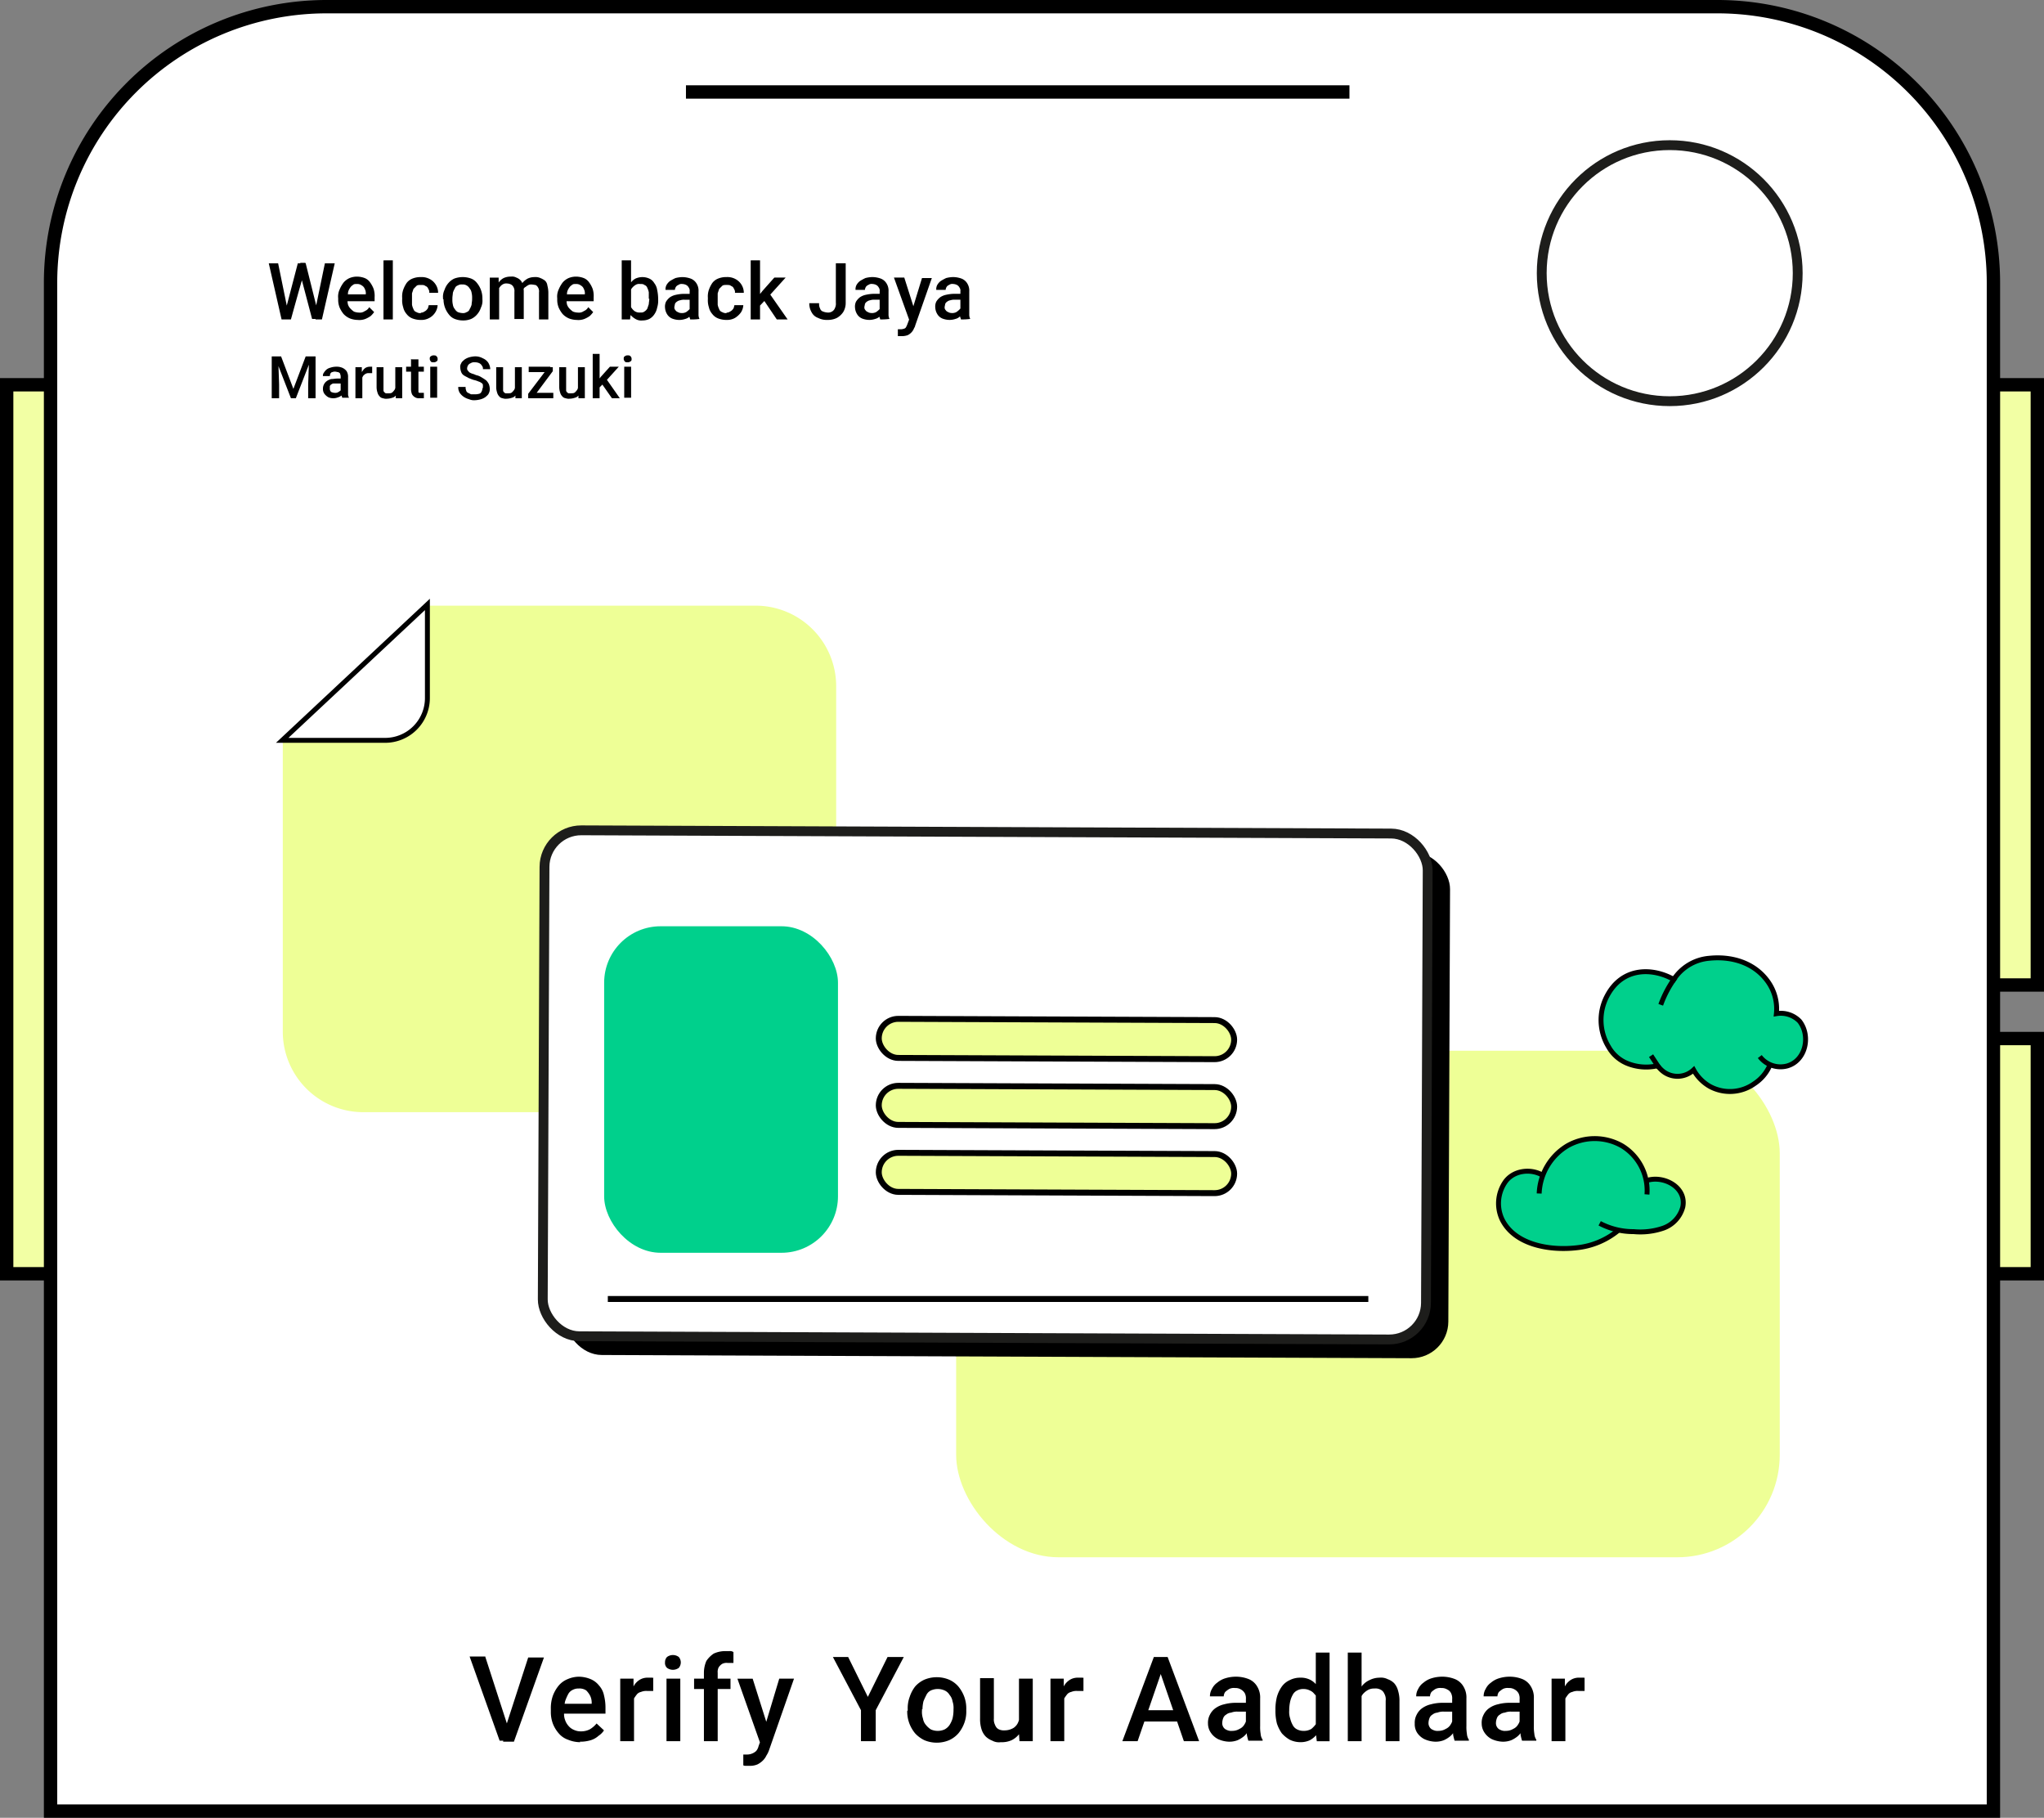
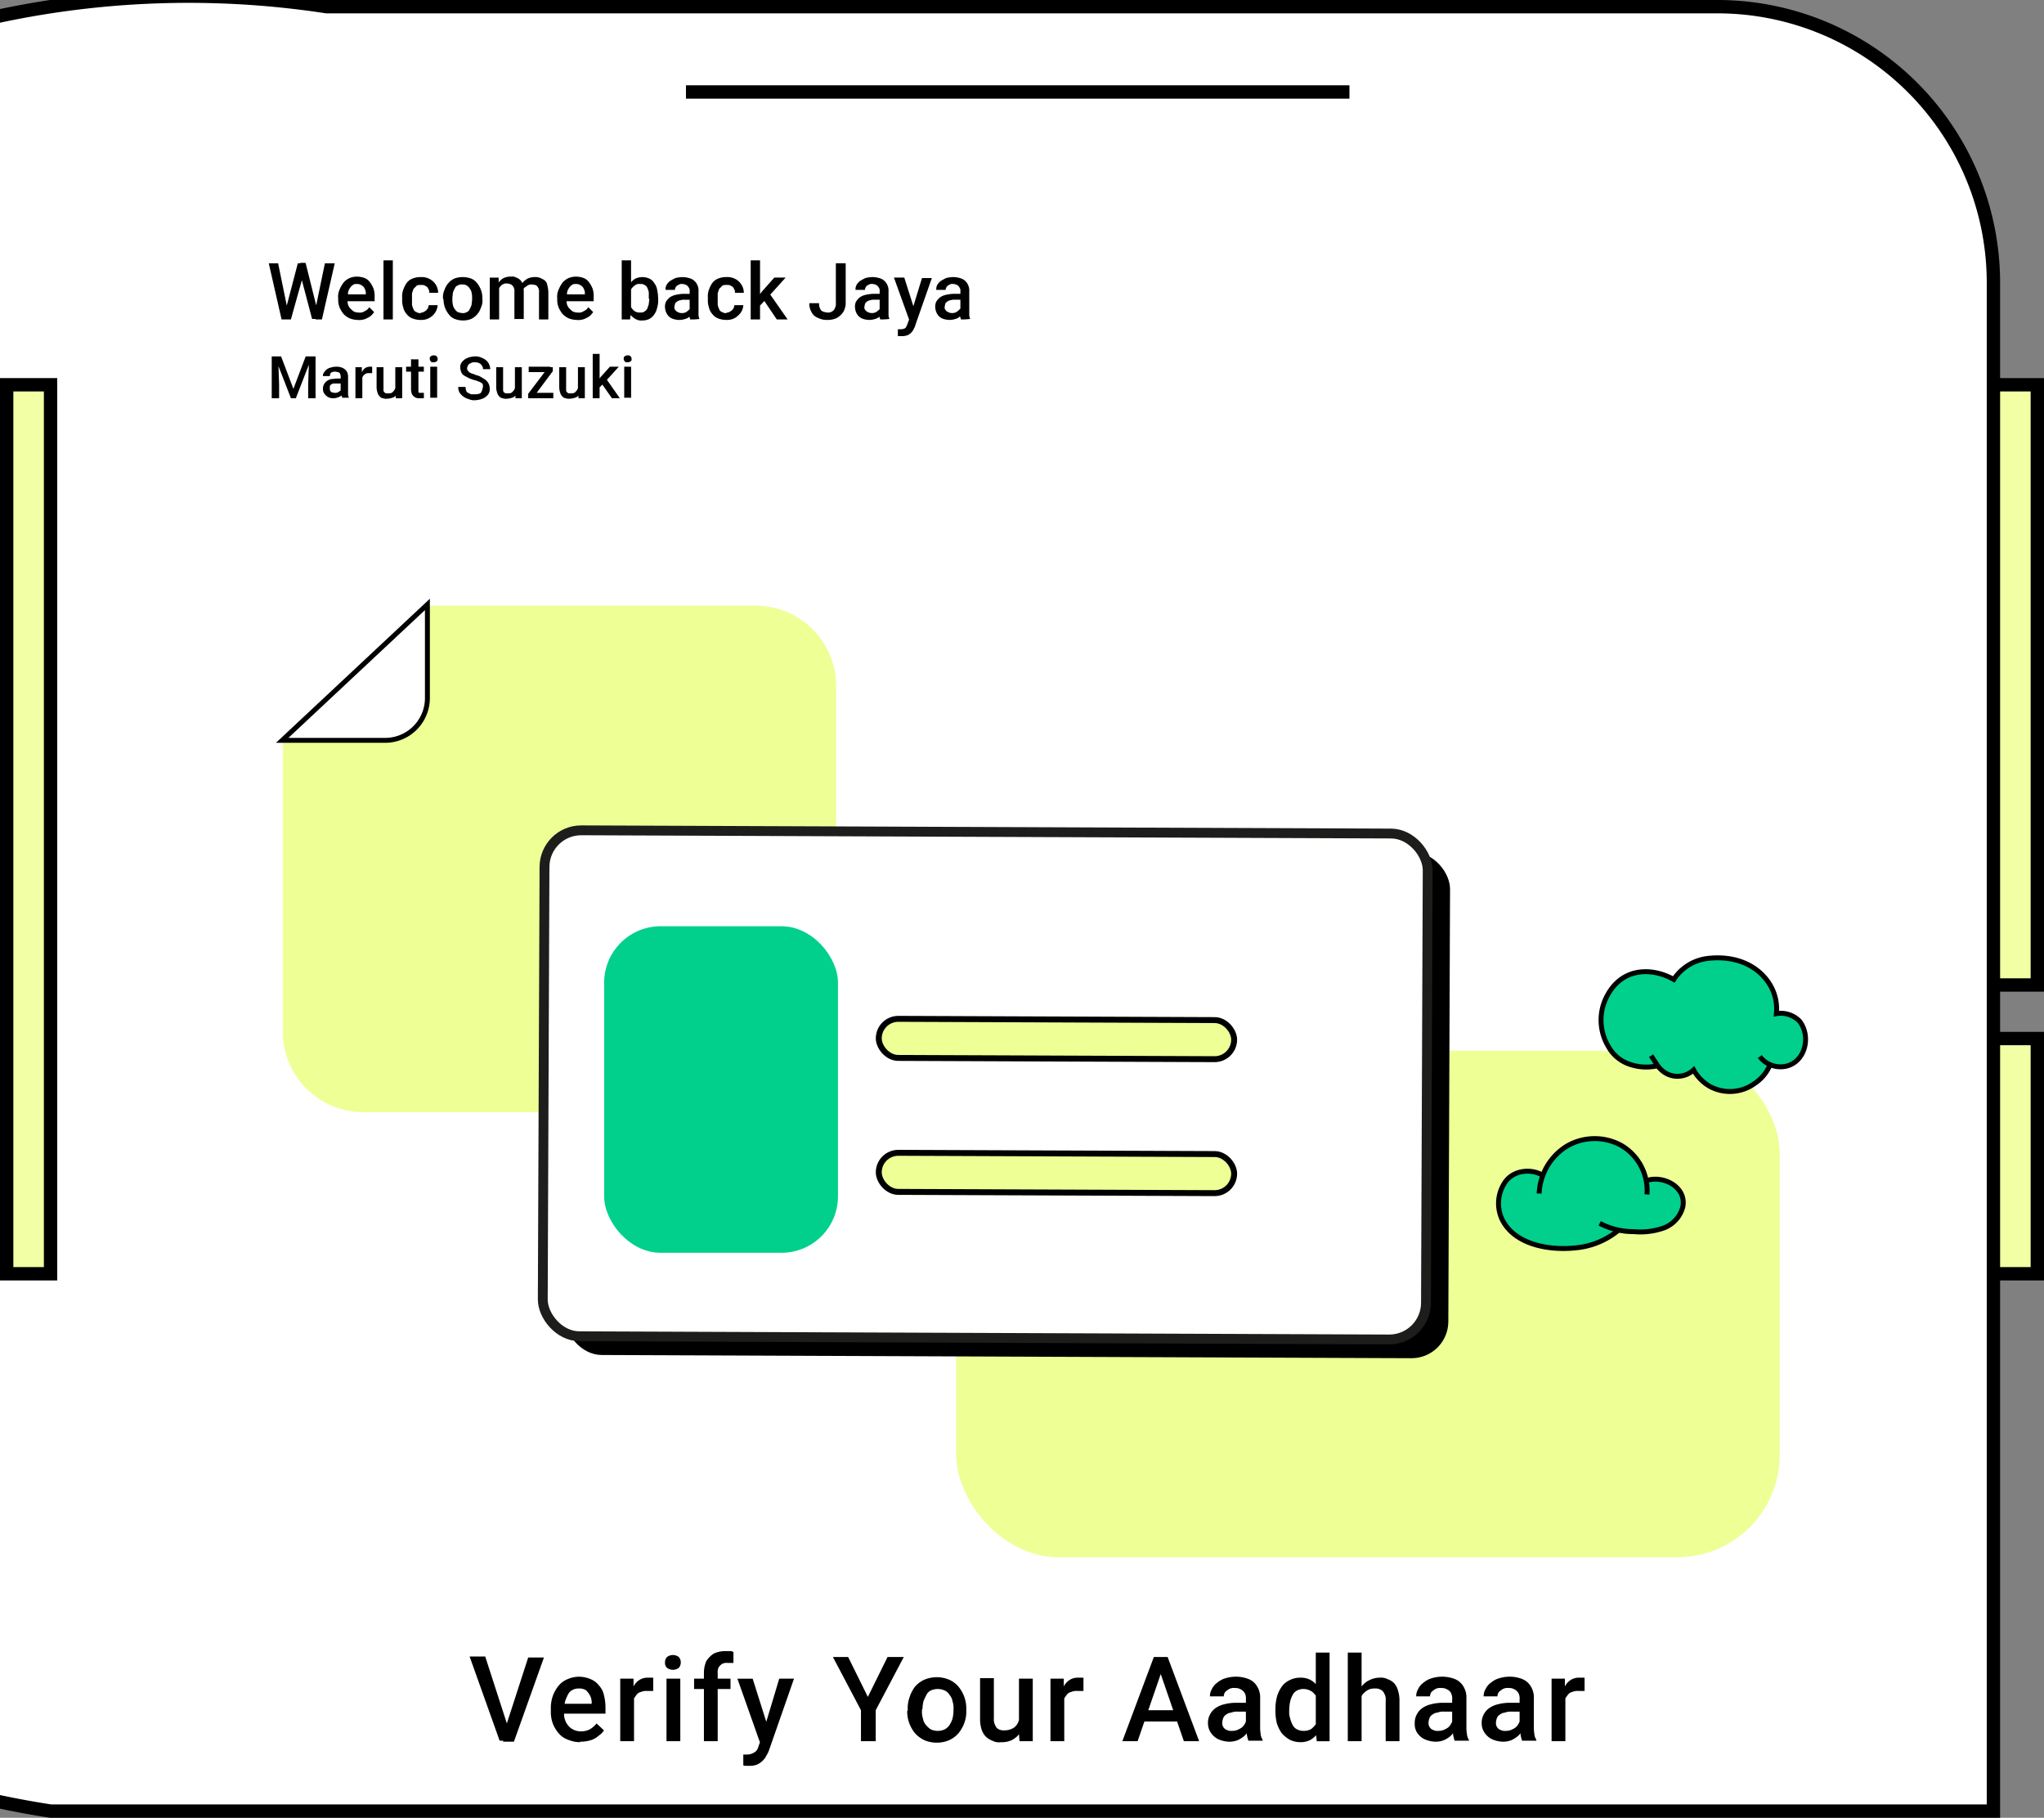
<svg xmlns="http://www.w3.org/2000/svg" width="459.326" height="408.379" viewBox="0 0 459.326 408.379">
  <rect x="0" y="0" width="459.326" height="408.379" fill="#808080" stroke="none" />
  <g id="Group_245" data-name="Group 245" transform="translate(-730.337 -950.431)">
    <g id="Group_82" data-name="Group 82" transform="translate(-2359.522)">
-       <path id="Rectangle_14" data-name="Rectangle 14" d="M62.026,0H374.578A62.026,62.026,0,0,1,436.6,62.026V405.379a0,0,0,0,1,0,0H0a0,0,0,0,1,0,0V62.026A62.026,62.026,0,0,1,62.026,0Z" transform="translate(3101.22 951.931)" fill="#fff" stroke="#000" stroke-miterlimit="10" stroke-width="3" />
+       <path id="Rectangle_14" data-name="Rectangle 14" d="M62.026,0H374.578A62.026,62.026,0,0,1,436.6,62.026V405.379a0,0,0,0,1,0,0H0a0,0,0,0,1,0,0A62.026,62.026,0,0,1,62.026,0Z" transform="translate(3101.22 951.931)" fill="#fff" stroke="#000" stroke-miterlimit="10" stroke-width="3" />
      <line id="Line_41" data-name="Line 41" x2="149.099" transform="translate(3244.006 971.094)" fill="#fff" stroke="#000" stroke-miterlimit="10" stroke-width="3" />
      <rect id="Rectangle_15" data-name="Rectangle 15" width="9.861" height="134.847" transform="translate(3537.824 1036.873)" fill="#f2ffa4" stroke="#000" stroke-miterlimit="10" stroke-width="3" />
      <rect id="Rectangle_16" data-name="Rectangle 16" width="9.861" height="199.723" transform="translate(3091.359 1036.873)" fill="#f2ffa4" stroke="#000" stroke-miterlimit="10" stroke-width="3" />
      <rect id="Rectangle_17" data-name="Rectangle 17" width="9.861" height="52.847" transform="translate(3537.824 1183.749)" fill="#f2ffa4" stroke="#000" stroke-miterlimit="10" stroke-width="3" />
    </g>
    <g id="Group_98" data-name="Group 98" transform="translate(-2359.522)">
      <path id="Path_1448" data-name="Path 1448" d="M3203.576,1338.181l4.978-15.375h3.539l-6.748,18.915h-2.433l.664-3.429Zm-4.646-15.486,4.977,15.376.664,3.429h-2.433l-6.748-18.916h3.54Zm21.349,19.137a7.25,7.25,0,0,1-2.766-.553,4.773,4.773,0,0,1-2.1-1.438,7.372,7.372,0,0,1-1.328-2.213,7.449,7.449,0,0,1-.442-2.654v-.553a8.5,8.5,0,0,1,.442-2.987,7.964,7.964,0,0,1,1.328-2.323,5.119,5.119,0,0,1,1.991-1.438,6.555,6.555,0,0,1,2.544-.553,7.116,7.116,0,0,1,2.655.553,4.767,4.767,0,0,1,1.88,1.438,4.655,4.655,0,0,1,1.107,2.212,11.16,11.16,0,0,1,.332,2.766v1.327H3215.08V1333.2h7.743v-.222a3.533,3.533,0,0,0-.332-1.548,4.892,4.892,0,0,0-.885-1.217,2.662,2.662,0,0,0-1.659-.442,2.77,2.77,0,0,0-1.438.331,2.18,2.18,0,0,0-1,1,10.759,10.759,0,0,0-.663,1.549,9.873,9.873,0,0,0-.222,1.991v.553a3.763,3.763,0,0,0,.222,1.659,3.809,3.809,0,0,0,.774,1.327,3.128,3.128,0,0,0,1.217.885,3.519,3.519,0,0,0,1.548.332,4.345,4.345,0,0,0,1.992-.442,5.819,5.819,0,0,0,1.548-1.328l1.659,1.549a4.242,4.242,0,0,1-1.217,1.217,4.614,4.614,0,0,1-1.77.995,8.064,8.064,0,0,1-2.433.332Zm12.057-11.615v11.394h-3.1v-14.049h2.987v2.655Zm4.314-2.765v2.876h-1.327a3.039,3.039,0,0,0-1.438.221,1.608,1.608,0,0,0-1,.664,7.824,7.824,0,0,0-.664.995,5.583,5.583,0,0,0-.221,1.328h-.664a8.653,8.653,0,0,1,.222-2.434,8.29,8.29,0,0,1,.774-1.991,3.819,3.819,0,0,1,1.327-1.328,3.4,3.4,0,0,1,1.881-.442h.664a.827.827,0,0,1,.553.111Zm6.084.11v14.049h-3.1v-14.049Zm-3.429-3.65a1.663,1.663,0,0,1,.443-1.217,2.209,2.209,0,0,1,2.654,0,1.894,1.894,0,0,1,0,2.434,2.213,2.213,0,0,1-2.654,0A1.512,1.512,0,0,1,3239.3,1323.912Zm11.837,17.7h-3.1v-15.376a6.679,6.679,0,0,1,.553-2.655,5.922,5.922,0,0,1,1.66-1.659,6.279,6.279,0,0,1,2.654-.553h.885a1.331,1.331,0,0,1,.885.221v2.433h-1.327a2.181,2.181,0,0,0-1.217.222,2.587,2.587,0,0,0-.775.774,2.191,2.191,0,0,0-.221,1.217v15.376Zm2.875-14.049v2.323h-8.185v-2.323Zm7.191,12.5,3.761-12.5h3.318l-5.642,16.15a5.116,5.116,0,0,1-.553,1.107,3.976,3.976,0,0,1-.774,1.106,4.9,4.9,0,0,1-1.217.885,4.215,4.215,0,0,1-1.77.332h-.774a1.4,1.4,0,0,1-.664-.111V1344.6h.664a3.057,3.057,0,0,0,2.212-.774,2.591,2.591,0,0,0,.553-1.106l1-2.766Zm-2.213-12.5,3.319,10.509.553,3.318-2.212.553-5.089-14.38H3259Zm21.46-4.867,4.425,8.96,4.425-8.96h3.65l-6.305,11.947v6.969h-3.318v-6.969l-6.306-11.947h3.429Zm13.385,12.057v-.332a7.278,7.278,0,0,1,.442-2.765,7.736,7.736,0,0,1,1.217-2.323,6.123,6.123,0,0,1,2.1-1.549,7.192,7.192,0,0,1,5.531,0,5.775,5.775,0,0,1,2.1,1.549,7.94,7.94,0,0,1,1.328,2.323,7.633,7.633,0,0,1,.442,2.765v.332a7.282,7.282,0,0,1-.442,2.766,7.94,7.94,0,0,1-1.328,2.323,6.116,6.116,0,0,1-2.1,1.548,7.192,7.192,0,0,1-5.531,0,6.885,6.885,0,0,1-2.1-1.548,7.959,7.959,0,0,1-1.327-2.323,7.635,7.635,0,0,1-.442-2.766Zm3.208-.332v.332a4.59,4.59,0,0,0,.221,1.77,2.9,2.9,0,0,0,.664,1.438,4.754,4.754,0,0,0,1.106,1,3.778,3.778,0,0,0,3.1,0,3.131,3.131,0,0,0,1.107-1,5.731,5.731,0,0,0,.663-1.438,8.561,8.561,0,0,0,.222-1.77v-.332a4.569,4.569,0,0,0-.222-1.769,2.89,2.89,0,0,0-.663-1.438,2.42,2.42,0,0,0-1.107-1,3.777,3.777,0,0,0-3.1,0,2.167,2.167,0,0,0-1,1c-.221.442-.443.884-.664,1.438a8.579,8.579,0,0,0-.221,1.769Zm21.792,3.872v-10.73h3.1v14.049h-2.986l-.222-3.319Zm.332-2.876h.995a6.447,6.447,0,0,1-.332,2.544,7.34,7.34,0,0,1-.995,2.1,4.9,4.9,0,0,1-1.659,1.327,5.326,5.326,0,0,1-2.434.443,3.021,3.021,0,0,1-1.88-.332,4.536,4.536,0,0,1-1.439-.885,4.161,4.161,0,0,1-.995-1.659,7.606,7.606,0,0,1-.332-2.434v-9.07h3.1v9.07a2.59,2.59,0,0,0,.222,1.328,2.387,2.387,0,0,0,.442.774,1.775,1.775,0,0,0,.774.442,2.429,2.429,0,0,0,.885.111,3.934,3.934,0,0,0,2.1-.553,2.831,2.831,0,0,0,1.106-1.438,5.365,5.365,0,0,0,.332-1.991Zm9.845-5.2v11.394h-3.1v-14.049h2.987v2.655Zm4.314-2.765v2.876H3332a3.041,3.041,0,0,0-1.438.221,1.613,1.613,0,0,0-1,.664,7.7,7.7,0,0,0-.663.995,5.535,5.535,0,0,0-.222,1.328h-.663a8.69,8.69,0,0,1,.221-2.434,8.29,8.29,0,0,1,.774-1.991,3.816,3.816,0,0,1,1.327-1.328,3.4,3.4,0,0,1,1.881-.442h.664a.826.826,0,0,1,.553.111Zm17.809-2.213-5.641,16.372h-3.43l7.08-18.916h2.212l-.221,2.544Zm4.757,16.372-5.642-16.372-.221-2.544h2.212l7.08,18.916Zm-.332-6.969v2.544h-10.288v-2.544Zm14.27,4.2v-6.637a2.584,2.584,0,0,0-.222-1.327,2.258,2.258,0,0,0-.885-.885,2.35,2.35,0,0,0-1.327-.332,2.4,2.4,0,0,0-1.327.221,6.111,6.111,0,0,0-.885.664,1.788,1.788,0,0,0-.332.995h-3.1a3.122,3.122,0,0,1,.443-1.659,3.7,3.7,0,0,1,1.217-1.438,5.1,5.1,0,0,1,1.88-.995,8.068,8.068,0,0,1,2.434-.332,7.7,7.7,0,0,1,2.765.553,3.911,3.911,0,0,1,1.881,1.659,4.722,4.722,0,0,1,.663,2.655v6.195a8.9,8.9,0,0,0,.111,1.769,2.7,2.7,0,0,0,.443,1.328v.221h-3.208a11.531,11.531,0,0,1-.332-1.327c0-.553-.111-1-.111-1.549Zm.442-5.752v1.881h-2.212a3.522,3.522,0,0,0-1.549.221,1.968,1.968,0,0,0-1.106.442,1.491,1.491,0,0,0-.664.775,3.235,3.235,0,0,0-.221.995,1.645,1.645,0,0,0,.221,1,1.485,1.485,0,0,0,.775.663,2.182,2.182,0,0,0,1.217.222,3.122,3.122,0,0,0,1.659-.443,2.421,2.421,0,0,0,1.106-.995,2.877,2.877,0,0,0,.442-1.107l1,1.439a2.612,2.612,0,0,1-.553,1.106,4.827,4.827,0,0,1-1,1.217,6.286,6.286,0,0,1-1.438.884,5.154,5.154,0,0,1-1.88.332,6.472,6.472,0,0,1-2.434-.553,4.247,4.247,0,0,1-1.659-1.438,3.646,3.646,0,0,1-.664-2.1,3.8,3.8,0,0,1,.442-1.991,3.857,3.857,0,0,1,1.217-1.438,5.486,5.486,0,0,1,1.992-.885,9.968,9.968,0,0,1,2.765-.331h2.434Zm15.266,5.642V1321.7h3.1v19.912h-2.876l-.332-2.876Zm-9.071-3.983v-.221a11.384,11.384,0,0,1,.332-2.876,7.518,7.518,0,0,1,1.106-2.323,4.434,4.434,0,0,1,1.77-1.438,5.141,5.141,0,0,1,2.323-.553,4.67,4.67,0,0,1,2.212.442,4.147,4.147,0,0,1,1.66,1.438,8.272,8.272,0,0,1,1.106,2.213,20.474,20.474,0,0,1,.553,2.765v.885a20.458,20.458,0,0,1-.553,2.766,5.414,5.414,0,0,1-1.106,2.1,5.219,5.219,0,0,1-1.66,1.438,4.953,4.953,0,0,1-2.212.443,5.521,5.521,0,0,1-2.323-.553,7.223,7.223,0,0,1-1.77-1.438,8.268,8.268,0,0,1-1.106-2.213,11.384,11.384,0,0,1-.332-2.876Zm3.1-.221v.221a4.59,4.59,0,0,0,.221,1.77,5.57,5.57,0,0,0,.553,1.438,2.17,2.17,0,0,0,1,1,3.064,3.064,0,0,0,1.438.332,3.247,3.247,0,0,0,1.77-.443,5.81,5.81,0,0,0,1.106-1.217,8.33,8.33,0,0,0,.553-1.77v-2.322a3.068,3.068,0,0,0-.332-1.439,2.293,2.293,0,0,0-.664-1.106,2.4,2.4,0,0,0-.995-.774,3.063,3.063,0,0,0-1.438-.332,2.769,2.769,0,0,0-1.438.332,2.169,2.169,0,0,0-1,1,5.556,5.556,0,0,0-.553,1.438,9.715,9.715,0,0,0-.221,1.769Zm16.261-12.832v19.912h-3.1V1321.7Zm-.553,12.39h-1a6.689,6.689,0,0,1,.443-2.655,6.338,6.338,0,0,1,1.106-2.1,4.431,4.431,0,0,1,1.77-1.438,5.033,5.033,0,0,1,2.212-.553,3.383,3.383,0,0,1,1.881.332,3.9,3.9,0,0,1,1.438.885,3.99,3.99,0,0,1,.885,1.659,7.612,7.612,0,0,1,.332,2.434v8.96h-3.1v-9.071a2.643,2.643,0,0,0-.332-1.659,1.722,1.722,0,0,0-.885-.885,2.4,2.4,0,0,0-1.327-.221,2.771,2.771,0,0,0-1.438.331,4.351,4.351,0,0,0-1.106.885,3.742,3.742,0,0,0-.664,1.328,8.5,8.5,0,0,0-.221,1.659Zm20.907,4.756v-6.637a2.592,2.592,0,0,0-.221-1.327,1.729,1.729,0,0,0-.885-.885,2.355,2.355,0,0,0-1.328-.332,2.4,2.4,0,0,0-1.327.221,6.111,6.111,0,0,0-.885.664,1.786,1.786,0,0,0-.332.995h-3.1a3.118,3.118,0,0,1,.442-1.659,3.7,3.7,0,0,1,1.217-1.438,5.1,5.1,0,0,1,1.88-.995,8.071,8.071,0,0,1,2.434-.332,7.693,7.693,0,0,1,2.765.553,3.908,3.908,0,0,1,1.881,1.659,4.724,4.724,0,0,1,.664,2.655v6.195a9,9,0,0,0,.11,1.769,2.7,2.7,0,0,0,.443,1.328v.221h-3.208a11.48,11.48,0,0,1-.332-1.327c0-.553-.111-1-.111-1.549Zm.442-5.752v1.881h-2.212a3.523,3.523,0,0,0-1.549.221,1.968,1.968,0,0,0-1.106.442,1.493,1.493,0,0,0-.664.775,3.242,3.242,0,0,0-.221.995,1.647,1.647,0,0,0,.221,1,1.482,1.482,0,0,0,.775.663,2.178,2.178,0,0,0,1.216.222,3.124,3.124,0,0,0,1.66-.443,2.422,2.422,0,0,0,1.106-.995,2.879,2.879,0,0,0,.442-1.107l1,1.439a2.612,2.612,0,0,1-.553,1.106,4.85,4.85,0,0,1-1,1.217,6.281,6.281,0,0,1-1.438.884,5.152,5.152,0,0,1-1.88.332,6.472,6.472,0,0,1-2.434-.553,4.245,4.245,0,0,1-1.659-1.438,3.533,3.533,0,0,1-.553-2.1,3.787,3.787,0,0,1,.442-1.991,3.857,3.857,0,0,1,1.217-1.438,5.489,5.489,0,0,1,1.991-.885,9.971,9.971,0,0,1,2.766-.331h2.433Zm14.712,5.752v-6.637a2.6,2.6,0,0,0-.221-1.327,2.256,2.256,0,0,0-.885-.885,2.352,2.352,0,0,0-1.327-.332,2.4,2.4,0,0,0-1.328.221,6.249,6.249,0,0,0-.885.664,1.786,1.786,0,0,0-.331.995h-3.1a3.12,3.12,0,0,1,.443-1.659,3.692,3.692,0,0,1,1.216-1.438,5.111,5.111,0,0,1,1.881-.995,8.065,8.065,0,0,1,2.433-.332,7.7,7.7,0,0,1,2.766.553,3.907,3.907,0,0,1,1.88,1.659,4.716,4.716,0,0,1,.664,2.655v6.195a8.9,8.9,0,0,0,.111,1.769,2.711,2.711,0,0,0,.442,1.328v.221h-3.208a11.458,11.458,0,0,1-.331-1.327c0-.553-.111-1-.111-1.549Zm.443-5.752v1.881h-2.213a3.516,3.516,0,0,0-1.548.221,1.965,1.965,0,0,0-1.106.442,1.493,1.493,0,0,0-.664.775,3.206,3.206,0,0,0-.221.995,1.647,1.647,0,0,0,.221,1,1.48,1.48,0,0,0,.774.663,2.183,2.183,0,0,0,1.217.222,3.117,3.117,0,0,0,1.659-.443,2.418,2.418,0,0,0,1.106-.995,2.868,2.868,0,0,0,.443-1.107l1,1.439a2.612,2.612,0,0,1-.553,1.106,4.85,4.85,0,0,1-1,1.217,6.307,6.307,0,0,1-1.438.884,5.154,5.154,0,0,1-1.881.332,6.466,6.466,0,0,1-2.433-.553,4.249,4.249,0,0,1-1.66-1.438,3.645,3.645,0,0,1-.663-2.1,3.787,3.787,0,0,1,.442-1.991,3.857,3.857,0,0,1,1.217-1.438,5.489,5.489,0,0,1,1.991-.885,9.97,9.97,0,0,1,2.765-.331h2.434Zm9.845-2.876v11.394h-3.1v-14.049h2.986v2.655Zm4.314-2.765v2.876h-1.328a3.041,3.041,0,0,0-1.438.221,1.608,1.608,0,0,0-1,.664,7.746,7.746,0,0,0-.664.995,5.545,5.545,0,0,0-.221,1.328h-.664a8.681,8.681,0,0,1,.221-2.434,8.331,8.331,0,0,1,.774-1.991,3.821,3.821,0,0,1,1.328-1.328,3.4,3.4,0,0,1,1.88-.442h.664a.827.827,0,0,1,.553.111Z" />
      <circle id="Ellipse_20" data-name="Ellipse 20" cx="28.761" cy="28.761" r="28.761" transform="translate(3436.316 983.04)" fill="none" />
      <path id="Path_1449" data-name="Path 1449" d="M3154.24,1019.323l2.544-9.735h1.328v2.544c-.111,0-2.877,10.067-2.877,10.067h-1.327Zm-1.881-9.735,1.992,9.735.221,2.876h-1.438l-2.876-12.611Zm8.518,9.624,1.991-9.624h2.213L3162.2,1022.2h-1.438l.221-2.876Zm-2.323-9.624,2.433,9.735.332,2.765h-1.327l-2.655-10.066v-2.544h1.106Zm11.836,12.721a5.147,5.147,0,0,1-1.88-.332,4.206,4.206,0,0,1-1.438-.995,6.269,6.269,0,0,1-.885-1.438,4.59,4.59,0,0,1-.332-1.77v-.332a3.788,3.788,0,0,1,.332-1.991,7.051,7.051,0,0,1,.885-1.549,3.822,3.822,0,0,1,1.327-.995,4.423,4.423,0,0,1,1.659-.332,4.993,4.993,0,0,1,1.77.332,2.706,2.706,0,0,1,1.217.995,6,6,0,0,1,.775,1.438,5.183,5.183,0,0,1,.221,1.881v.885h-7.19v-1.549h5.2a2,2,0,0,0-.222-1.217,1.483,1.483,0,0,0-.663-.774,1.655,1.655,0,0,0-1.107-.332c-.442,0-.663,0-.885.221a1.878,1.878,0,0,0-.663.664,2.73,2.73,0,0,0-.443,1c0,.331-.111.774-.111,1.327v.332a3.4,3.4,0,0,0,.111,1.106,2.413,2.413,0,0,0,.553.885,4.8,4.8,0,0,0,.775.664,3.281,3.281,0,0,0,1.106.221,1.853,1.853,0,0,0,1.327-.332,1.954,1.954,0,0,0,1-.885l1.106,1.106a5.525,5.525,0,0,1-.775.885,5.923,5.923,0,0,1-1.216.664,3.785,3.785,0,0,1-1.66.221Zm7.744-13.385V1022.2h-2.1v-13.275Zm6.194,11.726a1.192,1.192,0,0,0,.885-.221,1.634,1.634,0,0,0,.664-.553c.221-.222.221-.553.332-.885h1.991a3.289,3.289,0,0,1-.553,1.659,3.515,3.515,0,0,1-1.328,1.217,3.632,3.632,0,0,1-1.88.442,5.146,5.146,0,0,1-1.88-.332,3.017,3.017,0,0,1-1.328-.995,3.409,3.409,0,0,1-.774-1.549,4.878,4.878,0,0,1-.221-1.77v-.332a4.587,4.587,0,0,1,.221-1.769,6.713,6.713,0,0,1,.774-1.549,3.019,3.019,0,0,1,1.328-1,4.769,4.769,0,0,1,1.88-.332,3.787,3.787,0,0,1,1.991.443,3.523,3.523,0,0,1,1.328,1.217,3.434,3.434,0,0,1,.553,1.88h-1.992a1.193,1.193,0,0,0-.221-.885.993.993,0,0,0-.664-.663c-.221-.222-.553-.222-1-.222s-.774,0-.995.222l-.664.663c-.111.332-.221.664-.332,1v2.544a3.5,3.5,0,0,0,.332,1,.993.993,0,0,0,.664.663,1.651,1.651,0,0,0,1.106.222Zm5.089-2.987v-.221a3.581,3.581,0,0,1,.331-1.88,4.345,4.345,0,0,1,.885-1.549,3.819,3.819,0,0,1,1.328-1,5.491,5.491,0,0,1,3.761,0,3.023,3.023,0,0,1,1.327,1,5.39,5.39,0,0,1,1.217,3.429v.221a3.576,3.576,0,0,1-.332,1.881,4.327,4.327,0,0,1-.885,1.548,3.811,3.811,0,0,1-1.327,1,4.589,4.589,0,0,1-1.77.332,5.173,5.173,0,0,1-1.881-.332,3.016,3.016,0,0,1-1.327-1,5.383,5.383,0,0,1-1.217-3.429Zm2.1-.221v.221a4.526,4.526,0,0,0,.111,1.217,1.991,1.991,0,0,0,.442,1,1.876,1.876,0,0,0,.664.663,3.22,3.22,0,0,0,1,.222,1.483,1.483,0,0,0,1-.222,1,1,0,0,0,.664-.663,3.914,3.914,0,0,0,.442-1c0-.332.111-.774.111-1.217v-.221a4.525,4.525,0,0,0-.111-1.217,1.986,1.986,0,0,0-.442-.995,1.882,1.882,0,0,0-.664-.664,1.645,1.645,0,0,0-1-.221,1.489,1.489,0,0,0-1,.221,1,1,0,0,0-.664.664,3.918,3.918,0,0,0-.442.995C3191.629,1016.557,3191.518,1017,3191.518,1017.442Zm10.509-2.655v7.412h-2.1v-9.4h1.991v1.881Zm-.332,2.323h-.664a4.59,4.59,0,0,1,.221-1.77,5.757,5.757,0,0,1,.664-1.438,3.144,3.144,0,0,1,1.106-.995,3.688,3.688,0,0,1,1.66-.332,2.012,2.012,0,0,1,1.217.221,2.429,2.429,0,0,1,.885.553,2.141,2.141,0,0,1,.553,1,5.783,5.783,0,0,1,.221,1.548v6.2h-2.1V1016a1.822,1.822,0,0,0-.221-1.106,1.334,1.334,0,0,0-.553-.553,2.077,2.077,0,0,0-.885-.221,1.491,1.491,0,0,0-1,.221,1.877,1.877,0,0,0-.663.663,1.256,1.256,0,0,0-.332.885c0,.332-.111.664-.111,1.107Zm5.752-.553-1,.221a3.513,3.513,0,0,1,.221-1.548,3.725,3.725,0,0,1,.664-1.328,4.354,4.354,0,0,1,1.106-.885,3.536,3.536,0,0,1,1.549-.332,2.585,2.585,0,0,1,1.327.222,4.45,4.45,0,0,1,.995.553,1.766,1.766,0,0,1,.554,1.106,6.555,6.555,0,0,1,.221,1.549v6.084h-2.1v-6.084a1.662,1.662,0,0,0-.221-1.107,1.339,1.339,0,0,0-.553-.553c-.221,0-.553-.11-.885-.11a1.331,1.331,0,0,0-.885.221c-.221.111-.443.332-.664.442a.96.96,0,0,0-.332.664c0,.221-.111.553-.111.885Zm12.168,5.752a5.15,5.15,0,0,1-1.88-.332,4.2,4.2,0,0,1-1.438-.995,6.269,6.269,0,0,1-.885-1.438,4.586,4.586,0,0,1-.332-1.77v-.332a3.788,3.788,0,0,1,.332-1.991,7.051,7.051,0,0,1,.885-1.549,3.818,3.818,0,0,1,1.327-.995,4.422,4.422,0,0,1,1.659-.332,4.99,4.99,0,0,1,1.77.332,2.7,2.7,0,0,1,1.217.995,5.99,5.99,0,0,1,.775,1.438,5.177,5.177,0,0,1,.221,1.881v.885h-7.19v-1.549h5.2a2,2,0,0,0-.222-1.217,1.48,1.48,0,0,0-.663-.774,1.655,1.655,0,0,0-1.107-.332c-.442,0-.663,0-.885.221a1.88,1.88,0,0,0-.663.664,2.726,2.726,0,0,0-.443,1c0,.331-.11.774-.11,1.327v.332a3.426,3.426,0,0,0,.11,1.106,2.416,2.416,0,0,0,.553.885,4.843,4.843,0,0,0,.775.664,3.283,3.283,0,0,0,1.106.221,1.853,1.853,0,0,0,1.327-.332,1.951,1.951,0,0,0,1-.885l1.106,1.106a5.577,5.577,0,0,1-.774.885,5.961,5.961,0,0,1-1.217.664,3.787,3.787,0,0,1-1.66.221Zm9.956-13.385h2.1v11.284l-.222,1.991h-1.88Zm8.186,8.518v.221a5.156,5.156,0,0,1-.222,1.881,3.859,3.859,0,0,1-.663,1.548,3.131,3.131,0,0,1-1.107,1,3.531,3.531,0,0,1-1.548.332,2.471,2.471,0,0,1-1.549-.332,4.336,4.336,0,0,1-1.106-.885,3.43,3.43,0,0,1-.664-1.438,5.173,5.173,0,0,1-.332-1.88v-.554a9.555,9.555,0,0,1,.332-1.88c.222-.553.443-1,.664-1.438a3.147,3.147,0,0,1,1.106-1,3.777,3.777,0,0,1,3.1,0,2.427,2.427,0,0,1,1.107,1,3.291,3.291,0,0,1,.663,1.549A9.694,9.694,0,0,1,3237.757,1017.442Zm-2.1.111v-1.438a3.5,3.5,0,0,0-.332-1,1,1,0,0,0-.664-.664c-.221-.221-.553-.221-.995-.221a1.489,1.489,0,0,0-1,.221,2.95,2.95,0,0,0-.663.553,1.787,1.787,0,0,0-.443.775,2.621,2.621,0,0,1-.221.885v1.548a2.23,2.23,0,0,0,.332,1.217,2.969,2.969,0,0,0,.774.885,1.99,1.99,0,0,0,1.217.332c.553,0,.664,0,1-.221a1.879,1.879,0,0,0,.663-.664q.167-.5.332-1c0-.331.111-.774.111-1.216Zm9.181,2.765v-4.425a1.2,1.2,0,0,0-.221-.885,1.34,1.34,0,0,0-.553-.553,2.091,2.091,0,0,0-.885-.221,1.192,1.192,0,0,0-.885.221,1.107,1.107,0,0,0-.553.443,1.562,1.562,0,0,0-.221.664h-2.1a2,2,0,0,1,.221-1.107,3,3,0,0,1,.774-.885,12.159,12.159,0,0,1,1.217-.663,6.519,6.519,0,0,1,1.549-.222,5.621,5.621,0,0,1,1.88.332,2.586,2.586,0,0,1,1.328,1.107,3.011,3.011,0,0,1,.442,1.769v5.31a2.09,2.09,0,0,0,.221.885h0a13.338,13.338,0,0,1-2.1.111c0-.222-.222-.553-.222-.885v-1Zm.332-3.872v1.328h-1.438a2.742,2.742,0,0,0-1,.111,1.659,1.659,0,0,0-.774.331,1.1,1.1,0,0,0-.442.553c0,.222-.111.443-.111.664a.814.814,0,0,0,.221.664,1.1,1.1,0,0,0,.553.442,1.6,1.6,0,0,0,.775.222,1.988,1.988,0,0,0,1.106-.222,4.785,4.785,0,0,0,.774-.663,1.2,1.2,0,0,0,.332-.775l.664.885c0,.221-.221.443-.332.775a1.491,1.491,0,0,1-.664.774,2.143,2.143,0,0,1-.995.553,4.123,4.123,0,0,1-1.328.221,4.423,4.423,0,0,1-1.659-.332,2.422,2.422,0,0,1-1.106-.995,3.143,3.143,0,0,1-.443-1.438,2.588,2.588,0,0,1,.222-1.328,3.581,3.581,0,0,1,.885-.995,3.682,3.682,0,0,1,1.327-.553,8.565,8.565,0,0,1,1.77-.222Zm7.854,4.2a1.192,1.192,0,0,0,.885-.221,1.637,1.637,0,0,0,.664-.553c.221-.222.221-.553.332-.885h1.991a3.289,3.289,0,0,1-.553,1.659,4.72,4.72,0,0,1-1.328,1.217,3.631,3.631,0,0,1-1.88.442,5.148,5.148,0,0,1-1.88-.332,3.018,3.018,0,0,1-1.328-.995,3.412,3.412,0,0,1-.774-1.549,4.878,4.878,0,0,1-.221-1.77v-.332a4.587,4.587,0,0,1,.221-1.769,6.724,6.724,0,0,1,.774-1.549,3.02,3.02,0,0,1,1.328-1,4.769,4.769,0,0,1,1.88-.332,3.787,3.787,0,0,1,1.991.443,3.521,3.521,0,0,1,1.328,1.217,3.434,3.434,0,0,1,.553,1.88h-1.992a1.194,1.194,0,0,0-.221-.885.994.994,0,0,0-.664-.663c-.221-.222-.553-.222-.995-.222s-.774,0-1,.222l-.664.663q-.167.5-.332,1v2.544a3.5,3.5,0,0,0,.332,1,.993.993,0,0,0,.664.663,1.652,1.652,0,0,0,1.106.222Zm7.633-11.726V1022.2h-2.1v-13.275Zm5.752,3.872-4.093,4.535-2.213,2.323-.553-1.769,1.66-2.1,2.654-2.987Zm-1.991,9.4-2.987-4.425,1.327-1.438,4.093,5.863Zm13.274-3.761v-8.85h2.212v8.85a3.932,3.932,0,0,1-.553,2.1,4.148,4.148,0,0,1-1.438,1.328,4.486,4.486,0,0,1-2.1.442,4.207,4.207,0,0,1-2.1-.442,2.615,2.615,0,0,1-1.438-1.217,3.934,3.934,0,0,1-.553-2.1h2.212a2.191,2.191,0,0,0,.221,1.217,1,1,0,0,0,.664.664,3.251,3.251,0,0,0,1,.221,1.646,1.646,0,0,0,1-.221,1.493,1.493,0,0,0,.664-.775A2.187,2.187,0,0,0,3277.69,1018.438Zm9.845,1.88v-4.425a1.2,1.2,0,0,0-.221-.885,1.34,1.34,0,0,0-.553-.553,2.1,2.1,0,0,0-.885-.221,1.192,1.192,0,0,0-.885.221,1.11,1.11,0,0,0-.554.443,1.576,1.576,0,0,0-.221.664h-2.1a2,2,0,0,1,.221-1.107,3,3,0,0,1,.774-.885,12.019,12.019,0,0,1,1.217-.663,6.5,6.5,0,0,1,1.549-.222,5.623,5.623,0,0,1,1.88.332,2.584,2.584,0,0,1,1.327,1.107,3.012,3.012,0,0,1,.443,1.769v5.31a2.076,2.076,0,0,0,.221.885h0a13.35,13.35,0,0,1-2.1.111c0-.222-.221-.553-.221-.885v-1Zm.332-3.872v1.328h-1.438a2.737,2.737,0,0,0-1,.111,1.655,1.655,0,0,0-.774.331,1.1,1.1,0,0,0-.442.553c0,.222-.111.443-.111.664a.814.814,0,0,0,.221.664,1.1,1.1,0,0,0,.553.442,1.593,1.593,0,0,0,.774.222,1.991,1.991,0,0,0,1.107-.222,4.828,4.828,0,0,0,.774-.663,1.2,1.2,0,0,0,.332-.775l.664.885c0,.221-.222.443-.332.775a1.491,1.491,0,0,1-.664.774,2.142,2.142,0,0,1-1,.553,4.117,4.117,0,0,1-1.327.221,4.423,4.423,0,0,1-1.659-.332,2.417,2.417,0,0,1-1.106-.995,3.132,3.132,0,0,1-.443-1.438,2.6,2.6,0,0,1,.221-1.328,3.613,3.613,0,0,1,.885-.995,3.687,3.687,0,0,1,1.328-.553,8.565,8.565,0,0,1,1.77-.222Zm6.637,4.757,2.544-8.3h2.212l-3.76,10.73c0,.221-.222.442-.332.774a2.891,2.891,0,0,1-1.328,1.327,3.966,3.966,0,0,1-1.217.222h-1v-1.549h.442a2.15,2.15,0,0,0,.885-.111.734.734,0,0,0,.553-.442,5.332,5.332,0,0,0,.332-.774l.664-1.77Zm-1.438-8.407,2.212,6.969.332,2.212-1.438.332-3.429-9.513h2.323Zm12.61,7.522v-4.425a1.2,1.2,0,0,0-.221-.885,1.34,1.34,0,0,0-.553-.553,2.092,2.092,0,0,0-.885-.221,1.192,1.192,0,0,0-.885.221,1.105,1.105,0,0,0-.553.443,1.563,1.563,0,0,0-.221.664h-2.1a2,2,0,0,1,.221-1.107,2.994,2.994,0,0,1,.774-.885,12.132,12.132,0,0,1,1.217-.663,6.517,6.517,0,0,1,1.549-.222,5.621,5.621,0,0,1,1.88.332,2.587,2.587,0,0,1,1.328,1.107,3.013,3.013,0,0,1,.442,1.769v5.31a2.094,2.094,0,0,0,.221.885h0a13.335,13.335,0,0,1-2.1.111c0-.222-.222-.553-.222-.885v-1Zm.222-3.872v1.328h-1.439a2.734,2.734,0,0,0-.995.111,1.655,1.655,0,0,0-.774.331,1.11,1.11,0,0,0-.443.553c0,.222-.11.443-.11.664a.814.814,0,0,0,.221.664,1.1,1.1,0,0,0,.553.442,1.593,1.593,0,0,0,.774.222,1.988,1.988,0,0,0,1.106-.222,4.838,4.838,0,0,0,.775-.663,1.2,1.2,0,0,0,.332-.775l.663.885c0,.221-.221.443-.332.775a1.484,1.484,0,0,1-.663.774,2.147,2.147,0,0,1-1,.553,4.117,4.117,0,0,1-1.327.221,4.423,4.423,0,0,1-1.659-.332,2.425,2.425,0,0,1-1.107-.995,3.143,3.143,0,0,1-.442-1.438,2.6,2.6,0,0,1,.221-1.328,3.6,3.6,0,0,1,.885-.995,3.68,3.68,0,0,1,1.328-.553,8.565,8.565,0,0,1,1.77-.222Z" />
      <path id="Path_1450" data-name="Path 1450" d="M3151.585,1030.495h1.438l2.766,7.3,2.765-7.3h1.438l-3.65,9.4h-1.106Zm-.553,0h1.327l.222,6.305v3.1h-1.66v-9.4Zm8.3,0h1.439v9.4h-1.66v-3.1Zm7.08,7.964v-3.318a1.4,1.4,0,0,0-.111-.664c0-.221-.221-.332-.442-.442-.221,0-.443-.111-.664-.111a1.4,1.4,0,0,0-.664.111c-.221,0-.332.221-.442.332a4.724,4.724,0,0,0-.111.553h-1.548a1.056,1.056,0,0,1,.221-.775,2.921,2.921,0,0,1,.553-.663,2.217,2.217,0,0,1,.885-.443,4,4,0,0,1,1.217-.221,3.273,3.273,0,0,1,1.438.221,2.41,2.41,0,0,1,1,.775,2.358,2.358,0,0,1,.332,1.327v3.982a1.58,1.58,0,0,0,.221.664h-1.548c0-.221-.111-.332-.221-.664v-.774Zm.332-2.876v1h-1.881a.849.849,0,0,0-.553.221c-.11,0-.221.221-.332.332v.553a1,1,0,0,0,.111.553c0,.111.221.221.332.332.221,0,.332.111.664.111a1.331,1.331,0,0,0,.885-.221,2.426,2.426,0,0,0,.553-.443c.111-.221.221-.332.221-.553l.553.664c0,.221-.111.332-.221.553a2.452,2.452,0,0,1-.442.553,1.784,1.784,0,0,1-.775.442,2.841,2.841,0,0,1-2.212,0,2.971,2.971,0,0,1-.885-.774,1.872,1.872,0,0,1-.332-1.106,2.1,2.1,0,0,1,.885-1.77,2.744,2.744,0,0,1,1-.443c.442,0,.885-.11,1.327-.11h1.217Zm4.535-1.327v5.642h-1.549v-6.969h1.439v1.327Zm2.212-1.438v1.438h-.663c-.222,0-.554,0-.664.111-.221,0-.332.221-.553.331a2.393,2.393,0,0,0-.332.554c0,.221-.111.442-.111.663h-.332a4.524,4.524,0,0,1,.111-1.217,1.991,1.991,0,0,1,.442-.995,1.881,1.881,0,0,1,.664-.664,2.092,2.092,0,0,1,.885-.221h.553Zm5.2,5.42v-5.309h1.548v6.969H3178.8v-1.66Zm.221-1.438h.553a5.38,5.38,0,0,1-.111,1.328,1.4,1.4,0,0,1-.442.995,1.375,1.375,0,0,1-.885.664,3.965,3.965,0,0,1-1.217.221,1.909,1.909,0,0,1-.885-.11,1.12,1.12,0,0,1-.774-.443,1.775,1.775,0,0,1-.443-.774,4,4,0,0,1-.221-1.217v-4.535h1.549v5.2a.574.574,0,0,0,.221.442s.221.221.332.221h.442c.442,0,.774,0,1-.221a2.923,2.923,0,0,0,.553-.664,3.235,3.235,0,0,0,.221-.995Zm6.194-3.982v1.106h-3.982v-1.106Zm-2.765-1.659h1.548v7.3a.239.239,0,0,0,.222.222h1v1.217h-1a1.641,1.641,0,0,1-1-.222,1.883,1.883,0,0,1-.664-.663,3.287,3.287,0,0,1-.221-1.107v-6.858Zm5.752,1.659v6.969h-1.548v-6.969Zm-1.659-1.77c0-.221,0-.442.221-.553a.935.935,0,0,1,.664-.221c.332,0,.442,0,.664.221a.848.848,0,0,1,.221.553c0,.221,0,.443-.221.553a.935.935,0,0,1-.664.221c-.332,0-.553,0-.664-.221A.842.842,0,0,1,3186.43,1031.048Zm11.946,6.416v-.553a.592.592,0,0,0-.331-.443,1.806,1.806,0,0,0-.664-.331,5.073,5.073,0,0,0-1-.332c-.442-.111-.885-.332-1.217-.443-.332-.221-.663-.332-.995-.553a1.487,1.487,0,0,1-.664-.774,3.219,3.219,0,0,1-.221-1,1.487,1.487,0,0,1,.221-.995c.111-.332.442-.553.664-.775a3.475,3.475,0,0,1,1.106-.553,5.579,5.579,0,0,1,1.327-.221,3.508,3.508,0,0,1,1.77.442,2.71,2.71,0,0,1,1.217,1,3.128,3.128,0,0,1,.443,1.438h-1.66a.933.933,0,0,0-.221-.774,1.324,1.324,0,0,0-.553-.553,2.2,2.2,0,0,0-1-.222,1.484,1.484,0,0,0-1,.222,1.1,1.1,0,0,0-.553.442,1.567,1.567,0,0,0-.221.664c0,.221,0,.332.111.442,0,.111.221.222.332.443a3.757,3.757,0,0,0,.663.332,4.542,4.542,0,0,1,.885.331,3.682,3.682,0,0,1,1.328.554,7.72,7.72,0,0,1,.995.663,3.351,3.351,0,0,1,.553.775,3.216,3.216,0,0,1,.222,1,1.989,1.989,0,0,1-.222,1.106c-.11.332-.442.553-.663.775a3.475,3.475,0,0,1-1.107.553,5.581,5.581,0,0,1-1.327.221,2.807,2.807,0,0,1-1.327-.221,4.1,4.1,0,0,1-1.217-.553,3.371,3.371,0,0,1-.885-.885,2.364,2.364,0,0,1-.332-1.328h1.659a1.638,1.638,0,0,0,.111.775.736.736,0,0,0,.442.553l.664.332h.774a3.406,3.406,0,0,0,1-.111.735.735,0,0,0,.553-.443,1.563,1.563,0,0,0,.221-.663Zm7.191.774v-5.309h1.548v6.969h-1.438v-1.66Zm.221-1.438h.553a5.368,5.368,0,0,1-.111,1.328,1.4,1.4,0,0,1-.442.995,1.374,1.374,0,0,1-.885.664,3.967,3.967,0,0,1-1.217.221,1.91,1.91,0,0,1-.885-.11,1.119,1.119,0,0,1-.774-.443,1.774,1.774,0,0,1-.442-.774,3.975,3.975,0,0,1-.222-1.217v-4.535h1.549v5.2a.576.576,0,0,0,.221.442s.221.221.332.221h.442c.443,0,.775,0,1-.221a2.929,2.929,0,0,0,.553-.664,3.213,3.213,0,0,0,.221-.995Zm8.407,1.881v1.217H3209v-1.217Zm-.111-4.867-4.535,6.084h-1v-1l4.535-5.973h.995v.885Zm-.553-1v1.217h-4.867v-1.217Zm6.2,5.42v-5.309h1.548v6.969h-1.438v-1.66Zm.221-1.438h.553a5.368,5.368,0,0,1-.111,1.328,1.4,1.4,0,0,1-.442.995,1.374,1.374,0,0,1-.885.664,3.965,3.965,0,0,1-1.217.221,1.909,1.909,0,0,1-.885-.11,1.119,1.119,0,0,1-.774-.443,1.788,1.788,0,0,1-.443-.774,4,4,0,0,1-.221-1.217v-4.535h1.549v5.2a.576.576,0,0,0,.221.442s.221.221.332.221h.442c.443,0,.775,0,1-.221a2.929,2.929,0,0,0,.553-.664,3.206,3.206,0,0,0,.221-.995Zm4.646-6.858v9.956h-1.548v-9.956Zm4.314,2.876-3.1,3.429-1.659,1.659-.443-1.327,1.217-1.549,1.991-2.212h1.991Zm-1.548,7.08-2.323-3.319,1-1.106,3.1,4.425h-1.769Zm4.314-7.08v6.969h-1.549v-6.969Zm-1.66-1.77c0-.221,0-.442.222-.553a.929.929,0,0,1,.663-.221c.332,0,.443,0,.664.221a.844.844,0,0,1,.221.553c0,.221,0,.443-.221.553a.935.935,0,0,1-.664.221c-.332,0-.553,0-.663-.221A.842.842,0,0,1,3230.013,1031.048Z" />
-       <circle id="Ellipse_21" data-name="Ellipse 21" cx="28.761" cy="28.761" r="28.761" transform="translate(3436.316 983.04)" fill="#fff" stroke="#1d1d1b" stroke-miterlimit="10" stroke-width="2.212" />
      <rect id="Rectangle_30" data-name="Rectangle 30" width="185.077" height="113.797" rx="23.03" transform="translate(3304.724 1186.492)" fill="#eeff96" />
      <path id="Path_1451" data-name="Path 1451" d="M3259.668,1200.294H3171.5a18.093,18.093,0,0,1-18.092-18.092v-65.383L3185.8,1086.5h73.871a18.093,18.093,0,0,1,18.092,18.092V1182.2A18.093,18.093,0,0,1,3259.668,1200.294Z" fill="#eeff96" />
      <g id="Group_93" data-name="Group 93">
        <rect id="Rectangle_31" data-name="Rectangle 31" width="198.473" height="113.664" rx="8.249" transform="translate(3217.272 1141.149) rotate(0.227)" />
        <rect id="Rectangle_32" data-name="Rectangle 32" width="198.473" height="113.664" rx="8.249" transform="translate(3212.249 1136.94) rotate(0.227)" fill="#fff" stroke="#1d1d1b" stroke-miterlimit="10" stroke-width="2.212" />
        <rect id="Rectangle_33" data-name="Rectangle 33" width="52.544" height="73.354" rx="12.685" transform="translate(3225.624 1158.526)" fill="#00d08c" />
        <g id="Group_92" data-name="Group 92">
          <rect id="Rectangle_34" data-name="Rectangle 34" width="79.859" height="8.778" rx="4.389" transform="translate(3287.354 1209.405) rotate(0.227)" fill="#eeff96" stroke="#000" stroke-miterlimit="10" stroke-width="1.333" />
-           <rect id="Rectangle_35" data-name="Rectangle 35" width="79.859" height="8.778" rx="4.389" transform="translate(3287.354 1194.356) rotate(0.227)" fill="#eeff96" stroke="#000" stroke-miterlimit="10" stroke-width="1.333" />
          <rect id="Rectangle_36" data-name="Rectangle 36" width="79.859" height="8.778" rx="4.389" transform="translate(3287.354 1179.307) rotate(0.227)" fill="#eeff96" stroke="#000" stroke-miterlimit="10" stroke-width="1.333" />
        </g>
-         <line id="Line_44" data-name="Line 44" x2="170.9" transform="translate(3226.448 1242.262)" fill="none" stroke="#000" stroke-miterlimit="10" stroke-width="1.333" />
      </g>
      <g id="Group_95" data-name="Group 95">
        <path id="Path_1452" data-name="Path 1452" d="M3427.384,1224.339c2.858,5.874,10.907,7.084,16.728,6.42a17.53,17.53,0,0,0,9.358-3.869l-.268-.2a24.9,24.9,0,0,0,3.782.437,15.917,15.917,0,0,0,6.658-.786,6.906,6.906,0,0,0,4.378-4.777c.887-4.5-4.462-7.2-8.214-5.874a11.845,11.845,0,0,0-5.44-7.828,12.377,12.377,0,0,0-12.333.018,12.916,12.916,0,0,0-5.449,6.621l-.019-.014c-2.631-1.608-6.735-1.209-8.587,1.681A8.479,8.479,0,0,0,3427.384,1224.339Z" fill="#00d08c" />
        <g id="Group_94" data-name="Group 94">
          <path id="Path_1453" data-name="Path 1453" d="M3459.966,1218.774a11.732,11.732,0,0,0-5.6-10.909,12.377,12.377,0,0,0-12.333.018,13.1,13.1,0,0,0-6.292,10.683" fill="none" stroke="#000" stroke-miterlimit="10" stroke-width="1.106" />
          <path id="Path_1454" data-name="Path 1454" d="M3449.339,1225.261a16.238,16.238,0,0,0,7.645,1.869,15.917,15.917,0,0,0,6.658-.786,6.906,6.906,0,0,0,4.378-4.777c.9-4.574-4.635-7.29-8.394-5.818" fill="none" stroke="#000" stroke-miterlimit="10" stroke-width="1.106" />
          <path id="Path_1455" data-name="Path 1455" d="M3453.47,1226.89a17.53,17.53,0,0,1-9.358,3.869c-5.821.664-13.87-.546-16.728-6.42a8.479,8.479,0,0,1,.594-8.168c1.852-2.89,5.956-3.289,8.587-1.681" fill="none" stroke="#000" stroke-miterlimit="10" stroke-width="1.106" />
        </g>
      </g>
      <g id="Group_97" data-name="Group 97">
        <path id="Path_1456" data-name="Path 1456" d="M3485.317,1187.8a5.857,5.857,0,0,0,6.122,2.117c4.23-1.172,5.381-6.812,2.8-10.082a5.867,5.867,0,0,0-5.189-1.673,10.55,10.55,0,0,0-1.865-7.145c-3.118-4.421-8.334-5.805-13.232-5.3a10.578,10.578,0,0,0-7.963,4.76c-4.678-2.664-11.564-2.9-15.024,3.765a11.535,11.535,0,0,0,.36,11.359,8.519,8.519,0,0,0,4.067,3.668,11.292,11.292,0,0,0,6.822.62c.179-.041.554.471.663.584a6.235,6.235,0,0,0,1.056.9,5.288,5.288,0,0,0,6.515-.577,9.6,9.6,0,0,0,3.582,3.671,9.461,9.461,0,0,0,10.123-.617,9.333,9.333,0,0,0,3.4-4.04" fill="#00d08c" stroke="#000" stroke-miterlimit="10" stroke-width="1.106" />
        <g id="Group_96" data-name="Group 96">
-           <path id="Path_1457" data-name="Path 1457" d="M3466.318,1170.044a24.369,24.369,0,0,0-3.259,6.128" fill="none" stroke="#000" stroke-miterlimit="10" stroke-width="1.106" />
          <line id="Line_45" data-name="Line 45" x1="1.729" y1="2.64" transform="translate(3460.887 1187.6)" fill="none" stroke="#000" stroke-miterlimit="10" stroke-width="1.106" />
        </g>
      </g>
      <path id="Path_1458" data-name="Path 1458" d="M3185.905,1086.222l-32.632,30.535h23.132a9.5,9.5,0,0,0,9.5-9.5Z" fill="#fff" stroke="#000" stroke-miterlimit="10" stroke-width="1.106" />
    </g>
  </g>
</svg>